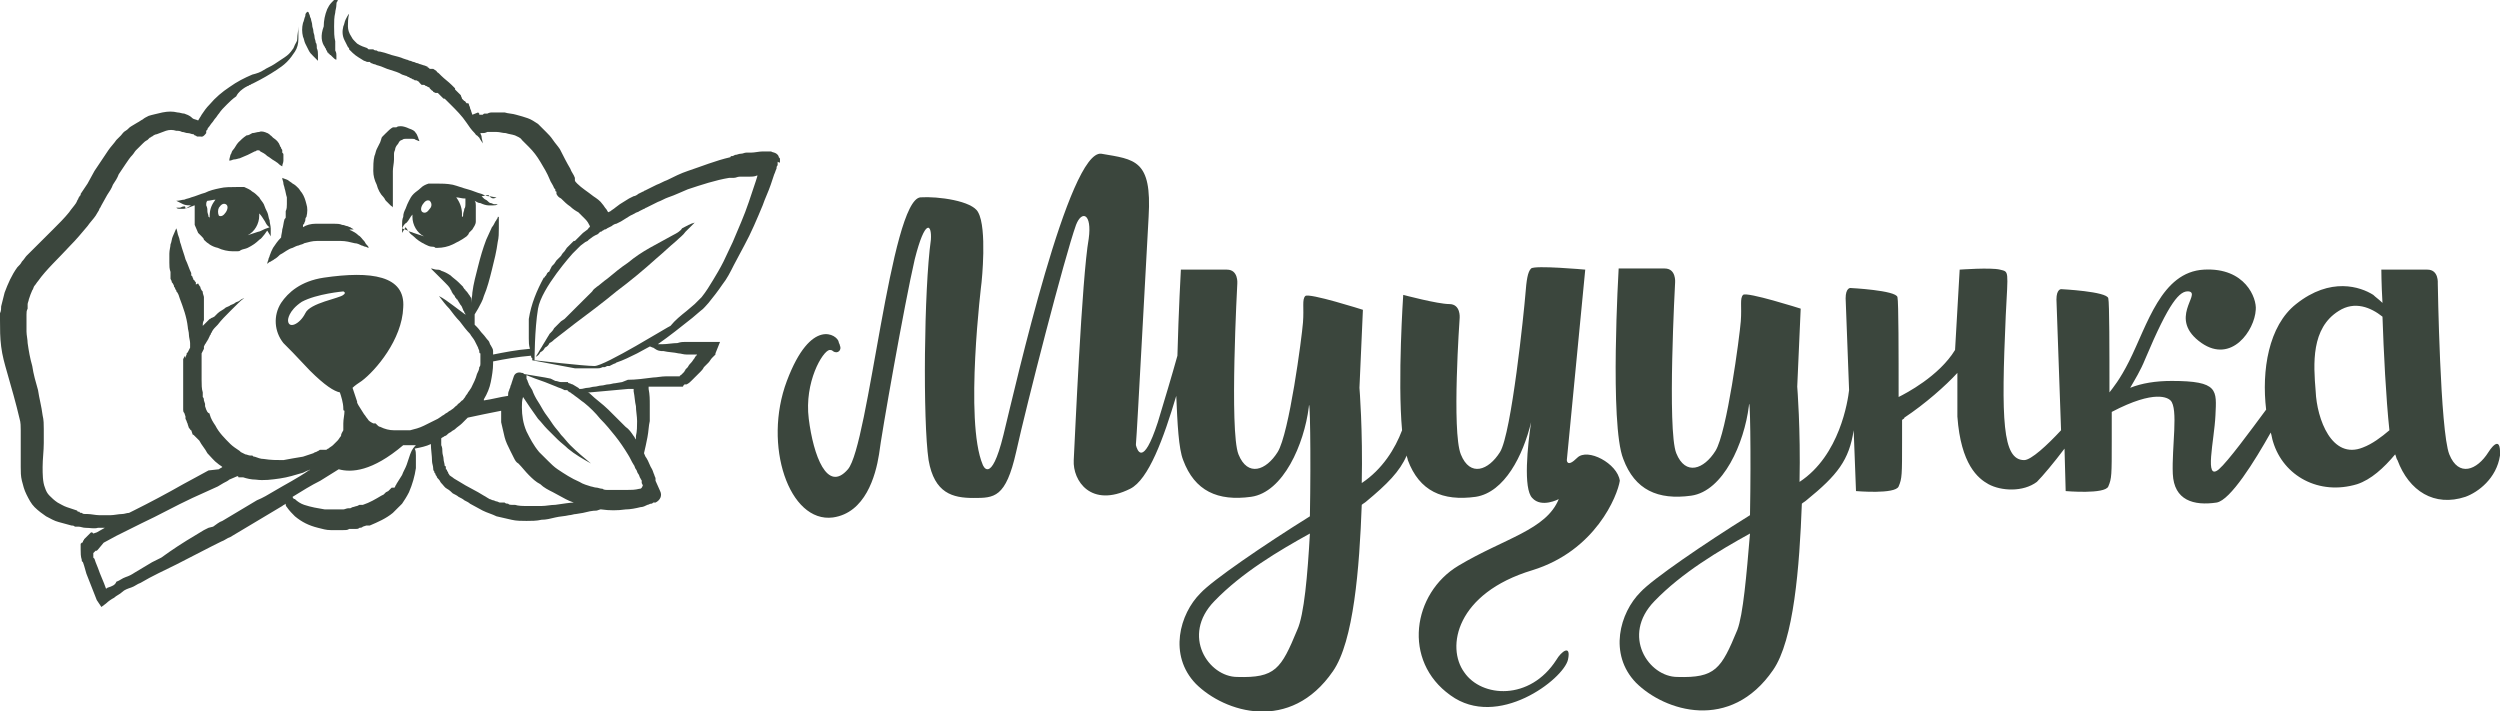
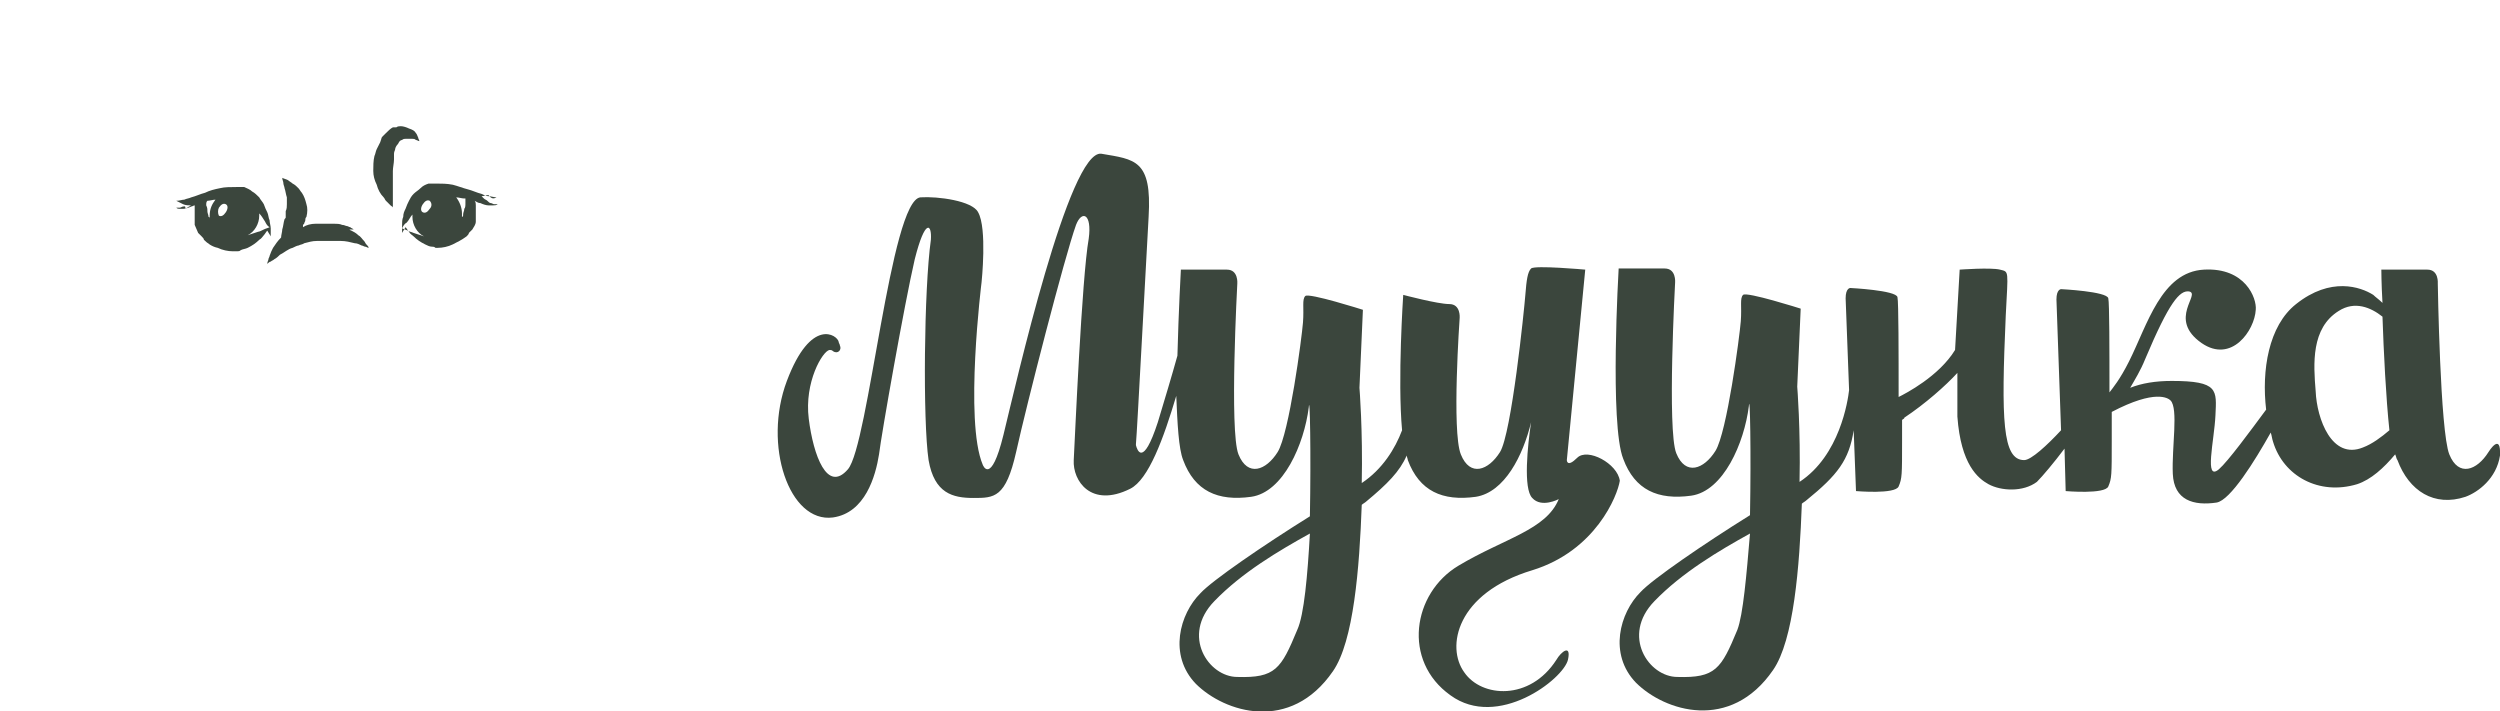
<svg xmlns="http://www.w3.org/2000/svg" width="123" height="35" viewBox="0 0 123 35" fill="none">
  <g clip-path="url(#clip0_428_796)">
-     <path d="M38.374 7.96C38.374 7.903 38.374 7.903 38.374 7.847C38.374 7.79 38.374 7.79 38.317 7.734C38.317 7.677 38.26 7.564 38.09 7.508C37.864 7.451 37.977 7.451 37.977 7.451H37.92H37.864H37.807C37.694 7.451 37.637 7.451 37.523 7.451C37.353 7.451 37.127 7.508 36.957 7.508H36.9H36.843H36.73C36.617 7.508 36.56 7.564 36.447 7.564C36.333 7.564 36.276 7.621 36.163 7.621L36.05 7.677C35.993 7.677 35.936 7.677 35.936 7.734C35.2 7.903 34.519 8.185 33.839 8.411C33.499 8.524 33.159 8.693 32.819 8.863C32.649 8.919 32.479 9.032 32.309 9.089L32.082 9.201L31.855 9.314L31.742 9.371C31.685 9.371 31.685 9.427 31.629 9.427L31.402 9.54C31.345 9.597 31.232 9.653 31.175 9.653L30.948 9.766C30.778 9.879 30.665 9.935 30.495 10.048L30.268 10.218C30.212 10.274 30.098 10.331 30.041 10.387L29.928 10.443C29.871 10.387 29.871 10.331 29.815 10.274C29.758 10.218 29.701 10.105 29.645 10.048C29.531 9.879 29.361 9.766 29.191 9.653C28.908 9.427 28.624 9.258 28.398 9.032C28.341 8.976 28.284 8.919 28.284 8.863C28.284 8.863 28.284 8.863 28.284 8.806V8.75C28.228 8.58 28.114 8.468 28.058 8.298C27.888 8.016 27.718 7.677 27.547 7.339C27.434 7.169 27.321 7.056 27.207 6.887C27.094 6.718 26.981 6.605 26.867 6.492C26.754 6.379 26.584 6.21 26.471 6.097C26.3 5.984 26.13 5.871 25.96 5.814C25.79 5.758 25.62 5.701 25.394 5.645C25.224 5.589 24.997 5.589 24.827 5.532C24.657 5.532 24.43 5.532 24.26 5.532C24.146 5.532 24.09 5.532 23.977 5.589C23.977 5.589 23.92 5.589 23.863 5.589C23.806 5.589 23.806 5.589 23.75 5.645H23.693H23.636H23.58C23.58 5.645 23.58 5.645 23.58 5.589L23.523 5.532L23.24 5.645L23.183 5.476C23.183 5.419 23.126 5.363 23.126 5.306C23.126 5.25 23.07 5.193 23.07 5.137C23.07 5.137 23.07 5.08 23.013 5.08H22.956C22.899 5.024 22.899 4.968 22.843 4.968L22.73 4.855C22.73 4.798 22.673 4.742 22.673 4.685L22.559 4.572L22.503 4.516L22.446 4.46L22.389 4.403V4.347C22.389 4.347 22.389 4.347 22.333 4.29L22.219 4.177C22.049 4.008 21.879 3.895 21.709 3.726L21.652 3.669L21.596 3.613C21.539 3.556 21.483 3.556 21.483 3.5L21.312 3.387H21.256H21.199H21.142L21.086 3.33C21.086 3.33 21.029 3.33 21.029 3.274C20.972 3.274 20.916 3.218 20.859 3.218L20.689 3.161C20.632 3.161 20.576 3.105 20.519 3.105C20.462 3.105 20.405 3.048 20.349 3.048C20.292 3.048 20.235 2.992 20.179 2.992C20.122 2.992 20.065 2.935 20.009 2.935L19.839 2.879C19.725 2.822 19.499 2.766 19.272 2.709L19.102 2.653L18.932 2.597L18.705 2.54C18.648 2.54 18.592 2.54 18.535 2.484C18.478 2.484 18.422 2.484 18.365 2.427H18.308H18.252C18.252 2.427 18.252 2.427 18.195 2.427C18.138 2.427 18.082 2.427 18.082 2.371C17.912 2.314 17.741 2.258 17.571 2.145L17.515 2.089L17.458 2.032C17.401 1.976 17.345 1.919 17.288 1.806C17.175 1.637 17.118 1.468 17.118 1.298C17.118 1.129 17.118 0.903 17.175 0.677C17.118 0.734 17.061 0.847 17.005 0.96C16.948 1.072 16.948 1.185 16.891 1.298C16.835 1.524 16.835 1.75 16.948 1.976C17.005 2.089 17.061 2.201 17.118 2.314L17.175 2.371C17.175 2.371 17.175 2.371 17.175 2.427L17.231 2.484L17.288 2.54L17.345 2.597C17.515 2.766 17.741 2.879 17.912 2.992C17.968 2.992 18.025 3.048 18.082 3.048C18.082 3.048 18.082 3.048 18.138 3.048H18.195L18.252 3.105C18.308 3.105 18.365 3.161 18.422 3.161C18.478 3.161 18.535 3.218 18.592 3.218C18.818 3.274 18.988 3.387 19.215 3.443C19.385 3.5 19.612 3.556 19.782 3.669L19.952 3.726C20.009 3.726 20.065 3.782 20.065 3.782C20.122 3.782 20.179 3.839 20.179 3.839C20.235 3.839 20.292 3.895 20.292 3.895C20.349 3.895 20.405 3.951 20.405 3.951H20.462C20.519 3.951 20.576 4.008 20.576 4.008C20.576 4.008 20.632 4.008 20.632 4.064L20.689 4.121L20.746 4.177H20.802H20.859C20.916 4.177 20.916 4.234 20.972 4.234C21.029 4.234 21.029 4.29 21.086 4.29C21.086 4.29 21.142 4.29 21.142 4.347L21.199 4.403L21.256 4.46C21.256 4.46 21.312 4.46 21.312 4.516L21.426 4.572H21.483H21.539L21.596 4.629C21.652 4.685 21.652 4.685 21.709 4.742C21.766 4.798 21.766 4.798 21.823 4.855C21.823 4.855 21.823 4.855 21.879 4.855L21.936 4.911L21.993 4.968L22.049 5.024L22.163 5.137C22.446 5.419 22.73 5.701 22.956 6.04C23.07 6.21 23.183 6.379 23.353 6.548C23.41 6.605 23.41 6.661 23.466 6.661C23.523 6.718 23.523 6.718 23.58 6.774C23.636 6.887 23.693 6.943 23.75 7.056C23.75 6.943 23.693 6.83 23.693 6.718C23.693 6.661 23.636 6.605 23.636 6.548C23.636 6.548 23.636 6.548 23.693 6.548C23.693 6.548 23.693 6.548 23.75 6.548C23.806 6.548 23.863 6.548 23.977 6.492C24.146 6.492 24.26 6.492 24.43 6.492C24.6 6.492 24.713 6.548 24.883 6.548C25.053 6.605 25.167 6.605 25.337 6.661C25.45 6.718 25.62 6.774 25.677 6.887C25.79 7 25.904 7.113 26.017 7.226C26.244 7.451 26.414 7.677 26.584 7.96C26.754 8.242 26.924 8.524 27.037 8.806C27.094 8.976 27.207 9.089 27.264 9.258L27.321 9.314V9.371C27.321 9.371 27.321 9.427 27.377 9.427V9.484V9.54C27.434 9.653 27.491 9.71 27.604 9.766C27.774 9.935 27.888 10.048 28.058 10.161C28.171 10.274 28.341 10.387 28.454 10.443C28.511 10.5 28.568 10.556 28.624 10.613C28.681 10.669 28.738 10.726 28.794 10.782C28.908 10.895 28.965 11.008 29.021 11.121C29.021 11.121 29.021 11.121 29.021 11.177C28.965 11.177 28.965 11.234 28.908 11.29L28.681 11.46L28.624 11.516L28.511 11.629L28.341 11.798L28.284 11.855H28.228L28.114 11.968L28.001 12.081L27.944 12.137L27.888 12.193L27.774 12.363C27.718 12.419 27.661 12.476 27.604 12.588L27.491 12.701C27.434 12.758 27.434 12.758 27.377 12.814L27.264 12.984L27.207 13.04L27.151 13.097L27.094 13.21L27.037 13.322C27.037 13.322 27.037 13.379 26.981 13.379L26.924 13.435L26.867 13.548L26.811 13.605C26.811 13.605 26.811 13.661 26.754 13.661C26.414 14.282 26.13 14.96 26.017 15.693V15.806V15.919V15.976V16.032V16.088V16.201V16.258V16.314V16.427V16.54V16.597V16.653C26.017 16.822 26.017 16.992 26.074 17.161C25.394 17.218 24.827 17.331 24.26 17.443V17.387V17.331V17.274C24.26 17.161 24.203 17.105 24.146 16.992C24.09 16.935 24.09 16.822 24.033 16.766C23.92 16.653 23.863 16.54 23.75 16.427C23.636 16.314 23.58 16.201 23.466 16.088C23.41 16.032 23.41 16.032 23.353 15.976V15.919V15.863C23.353 15.806 23.353 15.75 23.353 15.75V15.693V15.637C23.353 15.581 23.353 15.524 23.353 15.524V15.468C23.41 15.355 23.466 15.298 23.523 15.185C23.636 14.96 23.75 14.79 23.806 14.564C23.977 14.169 24.09 13.718 24.203 13.266C24.317 12.814 24.43 12.363 24.487 11.911C24.543 11.685 24.543 11.46 24.543 11.234C24.543 11.121 24.543 11.008 24.543 10.895C24.543 10.838 24.543 10.782 24.543 10.726V10.669H24.487V10.726C24.43 10.782 24.43 10.838 24.373 10.895C24.317 11.008 24.26 11.121 24.203 11.177C24.09 11.403 24.033 11.572 23.92 11.798C23.75 12.25 23.636 12.645 23.523 13.097C23.41 13.548 23.296 13.943 23.24 14.395C23.24 14.564 23.183 14.734 23.183 14.903V14.847V14.79V14.734V14.677C23.183 14.621 23.126 14.621 23.126 14.564C23.07 14.508 23.013 14.395 22.956 14.338L22.899 14.282C22.899 14.282 22.899 14.226 22.843 14.226C22.843 14.169 22.786 14.169 22.786 14.113C22.73 14.056 22.73 14.056 22.673 14C22.616 13.943 22.616 13.943 22.559 13.887C22.446 13.774 22.276 13.661 22.163 13.548C21.993 13.435 21.879 13.379 21.709 13.322C21.652 13.266 21.539 13.266 21.483 13.266C21.369 13.266 21.312 13.21 21.199 13.21C21.256 13.266 21.312 13.322 21.369 13.379C21.426 13.435 21.483 13.492 21.539 13.548C21.652 13.661 21.766 13.774 21.879 13.887C21.993 14 22.106 14.113 22.163 14.226C22.163 14.282 22.219 14.282 22.219 14.338C22.219 14.395 22.276 14.395 22.276 14.451C22.333 14.508 22.389 14.564 22.389 14.621L22.446 14.677C22.446 14.677 22.446 14.734 22.503 14.734C22.503 14.79 22.559 14.79 22.559 14.847C22.616 14.903 22.616 14.96 22.673 15.016C22.73 15.072 22.73 15.129 22.786 15.242C22.786 15.298 22.843 15.298 22.843 15.355C22.843 15.411 22.899 15.411 22.899 15.468C22.899 15.468 22.899 15.524 22.956 15.524C22.73 15.355 22.503 15.185 22.276 15.016C22.049 14.847 21.823 14.677 21.596 14.564C21.766 14.79 21.936 15.016 22.106 15.185C22.276 15.411 22.446 15.637 22.616 15.806C22.786 16.032 22.956 16.258 23.126 16.427C23.183 16.54 23.296 16.653 23.353 16.766C23.41 16.879 23.466 16.992 23.523 17.105C23.523 17.161 23.58 17.218 23.58 17.274C23.58 17.331 23.58 17.387 23.636 17.387V17.5C23.636 17.556 23.636 17.556 23.636 17.613C23.636 17.669 23.636 17.669 23.636 17.726C23.636 17.782 23.636 17.838 23.636 17.895C23.636 17.951 23.636 18.008 23.58 18.064C23.58 18.177 23.523 18.29 23.466 18.403C23.41 18.629 23.296 18.855 23.183 19.081L23.07 19.25C23.013 19.306 23.013 19.363 22.956 19.419C22.899 19.476 22.899 19.532 22.843 19.588C22.786 19.645 22.786 19.701 22.73 19.701L22.616 19.814C22.559 19.871 22.503 19.871 22.503 19.927C22.389 19.984 22.333 20.097 22.219 20.153C22.163 20.209 22.106 20.209 22.049 20.266C21.993 20.322 21.936 20.322 21.879 20.379C21.823 20.435 21.766 20.435 21.709 20.492L21.539 20.605C21.426 20.661 21.312 20.718 21.199 20.774C21.086 20.831 20.972 20.887 20.859 20.943C20.632 21.056 20.405 21.113 20.179 21.169C20.122 21.169 20.122 21.169 20.065 21.169H19.952H19.839C19.782 21.169 19.782 21.169 19.725 21.169C19.612 21.169 19.499 21.169 19.385 21.169C19.159 21.169 18.932 21.113 18.705 21C18.705 21 18.648 21 18.592 20.943L18.535 20.887L18.478 20.831C18.478 20.831 18.478 20.831 18.422 20.831H18.365C18.252 20.774 18.138 20.718 18.082 20.605C18.025 20.548 17.968 20.435 17.912 20.379C17.798 20.209 17.741 20.097 17.628 19.927L17.571 19.814V19.758L17.345 19.081C17.458 18.968 17.628 18.855 17.798 18.742C18.478 18.234 19.782 16.709 19.839 15.129C19.952 13.548 18.252 13.322 15.928 13.661C14.794 13.831 14.171 14.395 13.83 14.903C13.434 15.524 13.49 16.314 13.944 16.879C14.171 17.105 14.511 17.443 15.248 18.234C15.984 18.968 16.438 19.25 16.721 19.306C16.778 19.476 16.891 19.814 16.891 20.097C16.891 20.153 16.891 20.209 16.948 20.209C16.948 20.435 16.891 20.605 16.891 20.831V20.887V20.943V21V21.056C16.891 21.056 16.891 21.056 16.891 21.113V21.169C16.835 21.282 16.778 21.338 16.778 21.451C16.721 21.508 16.665 21.621 16.608 21.677C16.551 21.734 16.494 21.79 16.381 21.903C16.324 21.959 16.211 22.016 16.154 22.072C16.098 22.072 16.098 22.129 16.041 22.129H15.984C15.984 22.129 15.984 22.129 15.928 22.129H15.871H15.814H15.758C15.701 22.129 15.701 22.185 15.644 22.185C15.588 22.242 15.474 22.242 15.418 22.298C15.248 22.355 15.077 22.411 14.907 22.468C14.567 22.524 14.227 22.581 13.944 22.637C13.604 22.637 13.32 22.637 12.98 22.581C12.81 22.581 12.697 22.524 12.527 22.468C12.47 22.468 12.47 22.468 12.413 22.411H12.357H12.3C12.243 22.411 12.13 22.355 12.073 22.355L11.847 22.242L11.79 22.185C11.62 22.072 11.45 21.959 11.336 21.847C11.053 21.564 10.77 21.282 10.6 20.943C10.486 20.774 10.373 20.605 10.316 20.379C10.316 20.379 10.316 20.322 10.259 20.322L10.203 20.266L10.146 20.153L10.089 19.984V19.927V19.871L10.033 19.701C10.033 19.645 10.033 19.588 9.976 19.532V19.476V19.419V19.306C9.919 19.137 9.919 18.911 9.919 18.685V18.516V18.347V18.29V18.234V18.177V18.121V18.064V18.008V17.951V17.895V17.838V17.782V17.726V17.669V17.613V17.556V17.5V17.443V17.387L9.976 17.274L10.033 17.161V17.105V17.048L10.089 16.935C10.146 16.879 10.146 16.822 10.203 16.766C10.203 16.709 10.259 16.709 10.259 16.653L10.316 16.54C10.316 16.484 10.373 16.484 10.373 16.427C10.373 16.371 10.43 16.371 10.43 16.314C10.486 16.201 10.6 16.088 10.713 15.976C10.883 15.75 11.11 15.524 11.336 15.298C11.393 15.242 11.45 15.185 11.507 15.129C11.563 15.072 11.62 15.016 11.677 14.96C11.79 14.847 11.903 14.734 12.017 14.677C11.96 14.677 11.847 14.734 11.79 14.79C11.733 14.847 11.62 14.847 11.563 14.903C11.507 14.96 11.45 14.96 11.336 15.016C11.28 15.072 11.223 15.072 11.11 15.129C10.996 15.242 10.826 15.298 10.713 15.411C10.656 15.468 10.6 15.524 10.543 15.581L10.43 15.637C10.373 15.637 10.373 15.693 10.316 15.693C10.203 15.806 10.089 15.919 9.976 16.032C9.976 15.919 9.976 15.863 10.033 15.75C10.033 15.581 10.033 15.468 10.033 15.298C10.033 15.242 10.033 15.129 10.033 15.072C10.033 15.016 10.033 15.016 10.033 14.96V14.847C10.033 14.79 10.033 14.79 10.033 14.734C10.033 14.677 10.033 14.677 10.033 14.621C10.033 14.564 9.976 14.451 9.976 14.395C9.976 14.338 9.976 14.338 9.919 14.282L9.863 14.169C9.863 14.113 9.863 14.113 9.806 14.056C9.806 14 9.749 14 9.749 13.943L9.636 14V13.943V13.887L9.579 13.831C9.579 13.831 9.579 13.774 9.523 13.774C9.523 13.718 9.466 13.661 9.466 13.605L9.409 13.548C9.409 13.548 9.409 13.548 9.409 13.492V13.435C9.296 13.21 9.239 12.984 9.126 12.758C9.069 12.532 8.956 12.25 8.899 12.024C8.842 11.911 8.842 11.742 8.786 11.629C8.729 11.516 8.729 11.347 8.672 11.234C8.616 11.347 8.559 11.516 8.502 11.629C8.446 11.742 8.446 11.911 8.389 12.024C8.389 12.137 8.332 12.306 8.332 12.476C8.332 12.645 8.332 12.758 8.332 12.927C8.332 13.097 8.332 13.21 8.389 13.379C8.389 13.435 8.389 13.435 8.389 13.492C8.389 13.548 8.389 13.548 8.389 13.605V13.718L8.446 13.831C8.446 13.887 8.446 13.887 8.502 13.943L8.559 14.056C8.559 14.113 8.559 14.113 8.616 14.169C8.616 14.226 8.616 14.226 8.672 14.282C8.672 14.338 8.672 14.338 8.729 14.395L8.786 14.508L8.842 14.677C9.012 15.129 9.182 15.581 9.239 16.088C9.239 16.201 9.296 16.314 9.296 16.484C9.296 16.597 9.353 16.766 9.353 16.879C9.353 16.935 9.353 17.048 9.353 17.105L9.296 17.218L9.239 17.331L9.182 17.387V17.443L9.126 17.556V17.613L9.069 17.5V17.556L9.012 17.669V17.726V17.782V17.895C9.012 17.951 9.012 17.951 9.012 18.008V18.121V18.234C9.012 18.29 9.012 18.29 9.012 18.347V18.459V18.516V18.572C9.012 18.629 9.012 18.685 9.012 18.742V18.911V18.968V19.024V19.137V19.25V19.363V19.476V19.532V19.588V19.758V19.814V19.927V20.04V20.153C9.012 20.209 9.012 20.266 9.069 20.322L9.126 20.492C9.126 20.548 9.126 20.548 9.126 20.605L9.182 20.718C9.182 20.774 9.239 20.831 9.239 20.887L9.296 21.056L9.353 21.113C9.353 21.113 9.353 21.169 9.409 21.169L9.466 21.338C9.466 21.338 9.466 21.395 9.523 21.395L9.579 21.451L9.636 21.508L9.693 21.564L9.749 21.621L9.806 21.677C9.919 21.903 10.089 22.072 10.203 22.298C10.373 22.468 10.543 22.693 10.713 22.806C10.77 22.863 10.883 22.919 10.94 22.976C10.883 23.032 10.826 23.032 10.77 23.088L10.259 23.145L9.636 23.484L9.012 23.822C8.219 24.274 7.369 24.726 6.575 25.121L6.348 25.234C6.235 25.234 6.122 25.29 6.008 25.29C5.838 25.29 5.612 25.347 5.441 25.347C5.271 25.347 5.045 25.347 4.875 25.347C4.705 25.347 4.478 25.29 4.308 25.29C4.251 25.29 4.194 25.29 4.194 25.29C4.138 25.29 4.081 25.29 4.024 25.234C3.968 25.234 3.911 25.234 3.911 25.177C3.854 25.177 3.798 25.177 3.798 25.121C3.628 25.064 3.458 25.008 3.288 24.951C3.118 24.895 2.947 24.782 2.834 24.726C2.664 24.613 2.551 24.5 2.437 24.387C2.324 24.274 2.267 24.161 2.211 23.992C2.097 23.709 2.097 23.314 2.097 22.976C2.097 22.581 2.154 22.185 2.154 21.79V21.621C2.154 21.564 2.154 21.508 2.154 21.451C2.154 21.338 2.154 21.226 2.154 21.113C2.154 20.887 2.154 20.661 2.097 20.435C2.041 19.984 1.927 19.588 1.871 19.193C1.757 18.798 1.644 18.403 1.587 18.008C1.474 17.613 1.417 17.274 1.36 16.879C1.36 16.709 1.304 16.484 1.304 16.314C1.304 16.145 1.304 15.919 1.304 15.75C1.304 15.637 1.304 15.581 1.304 15.468C1.304 15.355 1.304 15.298 1.36 15.185C1.36 15.129 1.36 15.072 1.36 15.072C1.36 15.016 1.36 14.96 1.36 14.96C1.36 14.903 1.417 14.79 1.417 14.734C1.474 14.564 1.53 14.395 1.587 14.282C1.644 14.226 1.644 14.113 1.7 14.056C1.757 14 1.814 13.887 1.871 13.831C2.267 13.266 2.891 12.701 3.458 12.081C3.741 11.798 4.024 11.46 4.308 11.121C4.421 10.951 4.591 10.782 4.705 10.613C4.761 10.5 4.818 10.443 4.875 10.331C4.875 10.274 4.931 10.218 4.931 10.218L4.988 10.105L5.271 9.597C5.385 9.427 5.498 9.258 5.555 9.089C5.668 8.919 5.782 8.75 5.838 8.58C5.952 8.411 6.065 8.242 6.178 8.072C6.292 7.903 6.405 7.734 6.518 7.621C6.575 7.564 6.632 7.451 6.688 7.395C6.745 7.339 6.802 7.282 6.859 7.226C6.915 7.169 6.972 7.113 7.029 7.056C7.085 7 7.142 6.943 7.255 6.887L7.312 6.83L7.369 6.774C7.425 6.774 7.425 6.718 7.482 6.718C7.539 6.661 7.652 6.605 7.709 6.605C7.879 6.548 7.992 6.492 8.162 6.435C8.332 6.379 8.502 6.379 8.672 6.435C8.786 6.435 8.842 6.435 8.956 6.492C9.069 6.492 9.126 6.548 9.239 6.548C9.353 6.548 9.409 6.605 9.523 6.605L9.579 6.661C9.579 6.661 9.636 6.661 9.693 6.718C9.693 6.718 9.693 6.718 9.749 6.718H9.806H9.863C9.919 6.718 9.976 6.774 10.146 6.548C10.146 6.548 10.146 6.548 10.146 6.492V6.435L10.203 6.379C10.203 6.322 10.259 6.266 10.259 6.266C10.316 6.21 10.373 6.097 10.43 6.04C10.486 5.984 10.543 5.871 10.6 5.814C10.656 5.758 10.713 5.645 10.77 5.589C10.883 5.419 10.996 5.306 11.166 5.137C11.28 5.024 11.45 4.855 11.62 4.742C11.733 4.516 11.903 4.403 12.073 4.29C12.13 4.29 12.13 4.234 12.187 4.234C12.243 4.234 12.243 4.177 12.3 4.177C12.357 4.177 12.357 4.121 12.413 4.121L12.527 4.064C12.867 3.895 13.264 3.669 13.604 3.443C13.774 3.33 13.944 3.218 14.114 3.048C14.284 2.879 14.397 2.709 14.511 2.54C14.624 2.371 14.681 2.145 14.681 1.919C14.681 1.693 14.681 1.524 14.681 1.298C14.681 1.524 14.624 1.693 14.624 1.919C14.624 2.032 14.567 2.089 14.511 2.201C14.454 2.314 14.454 2.371 14.397 2.427C14.284 2.597 14.171 2.709 14.001 2.822C13.83 2.935 13.66 3.048 13.49 3.161C13.32 3.274 13.15 3.33 12.98 3.443C12.81 3.556 12.64 3.613 12.413 3.669C12.017 3.839 11.677 4.008 11.28 4.29C10.94 4.516 10.6 4.798 10.316 5.137C10.146 5.306 10.033 5.476 9.919 5.645C9.863 5.758 9.806 5.814 9.749 5.927C9.636 5.871 9.523 5.871 9.466 5.814C9.296 5.645 9.182 5.645 9.069 5.589C8.956 5.589 8.842 5.532 8.729 5.532C8.502 5.476 8.276 5.476 7.992 5.532C7.765 5.589 7.482 5.645 7.312 5.701C7.199 5.758 7.085 5.814 7.029 5.871C6.915 5.927 6.859 5.984 6.745 6.04C6.632 6.097 6.575 6.153 6.462 6.21C6.348 6.266 6.292 6.379 6.178 6.435C6.065 6.492 6.008 6.605 5.952 6.661C5.895 6.718 5.782 6.83 5.725 6.887C5.612 7.056 5.441 7.226 5.328 7.395C5.101 7.734 4.875 8.072 4.648 8.411C4.535 8.637 4.421 8.806 4.308 9.032L3.968 9.54V9.597L3.911 9.653C3.911 9.71 3.854 9.71 3.854 9.766C3.854 9.822 3.798 9.822 3.798 9.879L3.741 9.992C3.628 10.161 3.514 10.274 3.401 10.443C3.174 10.726 2.891 11.008 2.607 11.29C2.324 11.572 2.041 11.855 1.757 12.137C1.587 12.306 1.474 12.419 1.304 12.588C1.247 12.645 1.19 12.758 1.077 12.871C1.02 12.984 0.964 13.04 0.85 13.153C0.567 13.548 0.397 13.943 0.227 14.395C0.17 14.621 0.113 14.847 0.057 15.072C0.057 15.185 0.057 15.298 0 15.411C0 15.524 0 15.637 0 15.75C0 16.201 0 16.597 0.057 17.048C0.113 17.5 0.227 17.895 0.34 18.29C0.567 19.081 0.794 19.871 0.964 20.605C1.02 20.774 1.02 21 1.02 21.169C1.02 21.282 1.02 21.338 1.02 21.451C1.02 21.508 1.02 21.564 1.02 21.564V21.734C1.02 21.959 1.02 22.129 1.02 22.355C1.02 22.581 1.02 22.75 1.02 22.976C1.02 23.201 1.02 23.427 1.077 23.653C1.134 23.879 1.19 24.105 1.304 24.331C1.417 24.556 1.53 24.782 1.7 24.951C1.871 25.121 2.097 25.29 2.267 25.403C2.494 25.516 2.664 25.629 2.891 25.685C3.118 25.742 3.288 25.798 3.514 25.855C3.571 25.855 3.628 25.855 3.684 25.911C3.741 25.911 3.798 25.911 3.854 25.911C3.968 25.911 4.081 25.968 4.194 25.968C4.421 25.968 4.648 26.024 4.818 25.968C4.931 25.968 5.045 25.968 5.158 25.968L4.761 26.193L4.591 26.25L4.535 26.193H4.478L4.421 26.25C4.365 26.306 4.308 26.363 4.251 26.419L4.194 26.476L4.138 26.532C4.138 26.588 4.081 26.588 4.081 26.645C4.081 26.645 4.081 26.701 4.024 26.701L3.968 26.758V26.814V26.871V26.927C3.968 26.984 3.968 26.984 3.968 27.04C3.968 27.209 3.968 27.379 4.024 27.548V27.605L4.081 27.661L4.138 27.831L4.251 28.226C4.421 28.677 4.591 29.072 4.761 29.524L4.988 29.863L5.215 29.693C5.328 29.581 5.498 29.468 5.612 29.411C5.725 29.298 5.895 29.242 6.008 29.129C6.122 29.016 6.292 28.959 6.462 28.903C6.632 28.847 6.745 28.734 6.915 28.677C7.482 28.338 8.106 28.056 8.672 27.774C9.239 27.492 9.863 27.153 10.43 26.871L10.656 26.758L10.883 26.645C11.053 26.588 11.166 26.476 11.336 26.419C11.62 26.25 11.903 26.081 12.187 25.911C12.47 25.742 12.754 25.572 13.037 25.403C13.32 25.234 13.604 25.064 13.887 24.895C13.944 24.838 14.001 24.838 14.057 24.782V24.838C14.057 24.895 14.114 24.951 14.114 24.951C14.227 25.121 14.397 25.29 14.511 25.403C14.851 25.685 15.191 25.855 15.644 25.968C15.871 26.024 16.041 26.081 16.268 26.081C16.324 26.081 16.381 26.081 16.438 26.081H16.494H16.551H16.721C16.778 26.081 16.835 26.081 16.891 26.081C17.005 26.081 17.118 26.081 17.175 26.024C17.231 26.024 17.288 26.024 17.345 26.024H17.515C17.571 26.024 17.628 26.024 17.685 25.968C17.741 25.968 17.798 25.968 17.855 25.911L18.025 25.855H18.082H18.138C18.138 25.855 18.138 25.855 18.195 25.855C18.592 25.685 18.988 25.516 19.329 25.234C19.385 25.177 19.499 25.064 19.555 25.008L19.612 24.951L19.669 24.895L19.782 24.782C19.895 24.613 20.009 24.443 20.122 24.218C20.292 23.822 20.405 23.427 20.462 23.032C20.462 22.806 20.462 22.637 20.462 22.411C20.462 22.298 20.462 22.185 20.405 22.072C20.689 22.016 20.972 21.959 21.199 21.847C21.199 22.129 21.256 22.411 21.256 22.693C21.256 22.806 21.312 22.919 21.312 23.032C21.312 23.088 21.312 23.145 21.369 23.201C21.369 23.258 21.369 23.258 21.426 23.314C21.426 23.371 21.426 23.371 21.483 23.427C21.483 23.484 21.539 23.54 21.596 23.597C21.652 23.653 21.652 23.709 21.709 23.766C21.823 23.879 21.879 23.992 21.993 24.048C22.106 24.105 22.219 24.218 22.276 24.274C22.389 24.331 22.503 24.387 22.559 24.443C22.673 24.5 22.786 24.556 22.843 24.613C22.956 24.669 23.07 24.726 23.126 24.782C23.353 24.895 23.523 25.008 23.75 25.121C23.977 25.234 24.203 25.29 24.43 25.403C24.657 25.459 24.94 25.516 25.167 25.572C25.394 25.629 25.677 25.629 25.904 25.629C26.13 25.629 26.414 25.629 26.641 25.572C26.867 25.572 27.094 25.516 27.321 25.459C27.547 25.403 27.774 25.403 28.001 25.347C28.114 25.347 28.228 25.29 28.341 25.29L28.681 25.234C28.908 25.177 29.135 25.121 29.361 25.121L29.531 25.064H29.588C29.985 25.121 30.382 25.121 30.778 25.064C31.005 25.064 31.288 25.008 31.515 24.951C31.629 24.951 31.742 24.895 31.855 24.838C31.912 24.838 31.969 24.782 32.025 24.782C32.082 24.782 32.082 24.782 32.139 24.726H32.195H32.252C32.479 24.613 32.592 24.387 32.479 24.161L32.252 23.653V23.597V23.54C32.252 23.484 32.195 23.427 32.195 23.371C32.139 23.258 32.139 23.201 32.082 23.088C31.969 22.919 31.912 22.693 31.799 22.524C31.742 22.468 31.742 22.411 31.685 22.298C31.742 22.072 31.799 21.79 31.855 21.508C31.912 21.226 31.912 20.943 31.969 20.718C31.969 20.435 31.969 20.153 31.969 19.927C31.969 19.645 31.969 19.419 31.912 19.137V19.024C31.969 19.024 32.025 19.024 32.139 19.024C32.365 19.024 32.535 19.024 32.762 19.024H32.932C32.989 19.024 33.046 19.024 33.102 19.024C33.216 19.024 33.329 19.024 33.386 19.024H33.442H33.499H33.556C33.612 19.024 33.612 19.024 33.612 18.968C33.612 18.968 33.669 18.968 33.669 18.911H33.726H33.782C33.896 18.855 33.953 18.798 34.009 18.742C34.066 18.685 34.066 18.685 34.123 18.629L34.179 18.572L34.236 18.516C34.293 18.459 34.293 18.459 34.349 18.403C34.406 18.347 34.406 18.347 34.463 18.29C34.519 18.234 34.576 18.177 34.633 18.064C34.689 18.008 34.689 18.008 34.746 17.951C34.803 17.895 34.803 17.895 34.859 17.838C34.916 17.782 34.973 17.669 35.029 17.613L35.086 17.556L35.143 17.5L35.2 17.443C35.2 17.443 35.2 17.443 35.2 17.387L35.426 16.822H34.859C34.746 16.822 34.576 16.822 34.463 16.822C34.349 16.822 34.179 16.822 34.066 16.822H33.896H33.726C33.612 16.822 33.499 16.822 33.329 16.879C33.102 16.879 32.819 16.935 32.592 16.935C32.535 16.935 32.422 16.935 32.365 16.935C32.932 16.54 33.499 16.088 34.066 15.637L34.463 15.298C34.633 15.185 34.746 15.016 34.859 14.903C35.086 14.621 35.313 14.338 35.54 14C35.766 13.718 35.936 13.379 36.106 13.04C36.276 12.701 36.447 12.419 36.617 12.081C36.957 11.46 37.24 10.782 37.523 10.105C37.637 9.766 37.807 9.427 37.92 9.089C37.977 8.919 38.034 8.75 38.09 8.58C38.147 8.468 38.147 8.411 38.204 8.298C38.204 8.242 38.204 8.185 38.26 8.129V8.072C38.26 8.016 38.26 8.016 38.26 7.96C38.374 8.016 38.374 8.016 38.374 7.96ZM15.021 15.411C14.737 15.976 14.171 16.201 14.171 15.75C14.171 15.75 14.171 15.298 14.851 14.847C15.588 14.451 16.891 14.338 16.891 14.338C16.891 14.338 17.061 14.395 16.891 14.508C16.721 14.677 15.248 14.903 15.021 15.411ZM13.49 24.161C13.207 24.331 12.924 24.5 12.64 24.613C12.357 24.782 12.073 24.951 11.79 25.121C11.507 25.29 11.223 25.459 10.94 25.629C10.77 25.685 10.656 25.798 10.486 25.911L10.259 25.968L10.033 26.081C9.466 26.419 8.899 26.758 8.332 27.153L7.935 27.435L7.482 27.661C7.199 27.831 6.915 28 6.632 28.169C6.462 28.282 6.348 28.338 6.178 28.395C6.008 28.451 5.895 28.564 5.725 28.621C5.668 28.79 5.498 28.847 5.328 28.903C5.271 28.903 5.271 28.959 5.215 28.959C5.101 28.621 4.931 28.282 4.818 27.943L4.705 27.661L4.648 27.492L4.591 27.435C4.591 27.379 4.591 27.322 4.591 27.266V27.209C4.591 27.209 4.591 27.209 4.648 27.153L4.705 27.097H4.761L4.818 27.04L5.101 26.701L5.725 26.363L6.972 25.742C7.822 25.347 8.616 24.895 9.466 24.5L10.089 24.218L10.713 23.935L10.996 23.766C11.11 23.709 11.223 23.653 11.28 23.597L11.677 23.427C11.677 23.427 11.733 23.427 11.733 23.484H11.79H11.847H11.903H11.96C12.13 23.54 12.357 23.597 12.583 23.597C12.98 23.653 13.377 23.597 13.774 23.54C14.171 23.484 14.511 23.371 14.907 23.258C15.021 23.201 15.134 23.145 15.304 23.088C15.248 23.088 15.248 23.145 15.191 23.145C14.624 23.54 14.057 23.822 13.49 24.161ZM20.179 22.355C20.122 22.524 20.065 22.693 20.009 22.863C19.952 23.032 19.839 23.201 19.782 23.371C19.669 23.54 19.612 23.653 19.499 23.822C19.499 23.879 19.442 23.879 19.442 23.935C19.442 23.935 19.442 23.992 19.385 23.992H19.272L19.215 24.048L19.159 24.105L19.102 24.161L18.988 24.218L18.932 24.274L18.875 24.331L18.762 24.387C18.478 24.556 18.195 24.726 17.855 24.838H17.798H17.741H17.685L17.571 24.895C17.515 24.895 17.401 24.951 17.345 24.951L17.231 25.008C17.175 25.008 17.175 25.008 17.118 25.008C17.061 25.008 16.948 25.064 16.891 25.064H16.778H16.665H16.608H16.551C16.494 25.064 16.438 25.064 16.438 25.064C16.381 25.064 16.381 25.064 16.324 25.064C16.268 25.064 16.268 25.064 16.211 25.064C16.154 25.064 16.098 25.064 16.098 25.064C16.041 25.064 16.041 25.064 15.984 25.064C15.644 25.008 15.304 24.951 14.964 24.838C14.794 24.782 14.624 24.669 14.511 24.556C14.454 24.556 14.397 24.5 14.397 24.443C14.851 24.161 15.304 23.879 15.758 23.653C16.041 23.484 16.381 23.258 16.665 23.088C17.288 23.258 18.308 23.201 19.839 21.903C20.009 21.903 20.122 21.903 20.292 21.903C20.349 21.903 20.405 21.903 20.462 21.903C20.235 22.129 20.235 22.242 20.179 22.355ZM27.321 24.838C27.094 24.838 26.867 24.895 26.641 24.895C26.414 24.895 26.187 24.895 25.96 24.895C25.734 24.895 25.507 24.895 25.337 24.838C25.28 24.838 25.224 24.838 25.167 24.838C25.11 24.838 25.053 24.838 24.997 24.782C24.94 24.782 24.883 24.782 24.827 24.726H24.77H24.713H24.657H24.6C24.543 24.726 24.487 24.669 24.43 24.669C24.373 24.669 24.317 24.613 24.26 24.613C24.203 24.613 24.146 24.556 24.09 24.556C23.977 24.5 23.92 24.443 23.806 24.387L23.523 24.218L22.899 23.879C22.786 23.822 22.73 23.766 22.616 23.709C22.503 23.653 22.446 23.597 22.333 23.54C22.276 23.484 22.163 23.427 22.106 23.371C22.106 23.314 22.049 23.314 22.049 23.258C22.049 23.201 21.993 23.201 21.993 23.145C21.993 23.145 21.993 23.088 21.936 23.088V23.032C21.936 22.976 21.936 22.919 21.879 22.919C21.879 22.806 21.823 22.693 21.823 22.581C21.823 22.468 21.766 22.355 21.766 22.242C21.766 22.129 21.766 22.016 21.709 21.903C21.709 21.79 21.709 21.677 21.709 21.564C21.766 21.508 21.823 21.508 21.879 21.451C21.936 21.451 21.993 21.395 22.049 21.338C22.106 21.282 22.163 21.282 22.219 21.226C22.276 21.169 22.333 21.169 22.389 21.113C22.503 21 22.616 20.943 22.73 20.831C22.786 20.774 22.843 20.718 22.899 20.661L23.013 20.548C23.523 20.435 24.09 20.322 24.657 20.209C24.657 20.379 24.657 20.605 24.657 20.774C24.713 21 24.77 21.282 24.827 21.508C24.883 21.734 24.997 21.959 25.11 22.185C25.167 22.298 25.224 22.411 25.28 22.524C25.337 22.637 25.394 22.75 25.507 22.806C25.677 22.976 25.847 23.201 26.017 23.371C26.187 23.54 26.357 23.709 26.584 23.822C26.754 23.992 26.981 24.105 27.207 24.218C27.434 24.331 27.604 24.443 27.831 24.556C27.944 24.613 28.058 24.669 28.228 24.726C28.058 24.726 27.718 24.782 27.321 24.838ZM31.459 24.048C31.232 24.105 31.062 24.105 30.835 24.105C30.608 24.105 30.438 24.105 30.212 24.105C30.098 24.105 29.985 24.105 29.928 24.105C29.815 24.105 29.701 24.105 29.645 24.048C29.531 24.048 29.418 23.992 29.361 23.992C29.248 23.992 29.135 23.935 29.078 23.935C28.908 23.879 28.681 23.822 28.511 23.709C28.114 23.54 27.774 23.314 27.434 23.088C27.264 22.976 27.094 22.806 26.981 22.693C26.811 22.524 26.697 22.411 26.527 22.242C26.244 21.903 26.074 21.564 25.904 21.226C25.734 20.831 25.677 20.435 25.677 20.04C25.677 19.871 25.677 19.701 25.734 19.532C25.847 19.701 25.96 19.871 26.074 20.04C26.187 20.209 26.357 20.435 26.471 20.605C26.641 20.774 26.754 20.943 26.924 21.113C27.094 21.282 27.264 21.451 27.434 21.621C27.604 21.79 27.774 21.903 27.944 22.072C28.284 22.355 28.681 22.581 29.078 22.806C28.738 22.524 28.398 22.242 28.058 21.903C27.888 21.734 27.774 21.564 27.604 21.395C27.491 21.226 27.321 21.056 27.207 20.887C27.094 20.718 26.981 20.548 26.811 20.322C26.697 20.153 26.584 19.927 26.471 19.758C26.357 19.588 26.244 19.363 26.187 19.193C26.13 19.081 26.074 19.024 26.017 18.911C26.017 18.855 25.96 18.798 25.96 18.742L25.904 18.629V18.572V18.516V18.459C26.187 18.572 26.471 18.685 26.811 18.798L27.094 18.911L27.377 19.024C27.491 19.081 27.547 19.081 27.661 19.137L27.774 19.193H27.831H27.888C27.888 19.193 27.944 19.193 27.944 19.25C28.001 19.25 28.001 19.306 28.058 19.306C28.114 19.363 28.228 19.419 28.284 19.476C28.454 19.588 28.568 19.701 28.738 19.814C29.021 20.04 29.305 20.322 29.531 20.605C29.815 20.887 30.041 21.169 30.268 21.451C30.495 21.734 30.722 22.072 30.892 22.355C31.005 22.524 31.062 22.693 31.175 22.863C31.232 22.919 31.232 23.032 31.288 23.088C31.345 23.145 31.345 23.258 31.402 23.314C31.459 23.371 31.459 23.484 31.515 23.54C31.515 23.597 31.572 23.597 31.572 23.653V23.709V23.766L31.629 23.879C31.572 24.048 31.515 24.048 31.459 24.048ZM28.908 19.306C28.965 19.306 28.965 19.306 29.021 19.306L29.645 19.25L30.892 19.137C31.005 19.137 31.118 19.137 31.175 19.137V19.25C31.232 19.532 31.232 19.758 31.288 19.984C31.288 20.209 31.345 20.492 31.345 20.718C31.345 20.943 31.345 21.226 31.288 21.451C31.288 21.508 31.288 21.564 31.288 21.621C31.232 21.564 31.232 21.508 31.175 21.451C31.062 21.282 30.948 21.113 30.778 21C30.495 20.718 30.212 20.435 29.928 20.153C29.645 19.871 29.305 19.645 29.021 19.363C29.021 19.363 28.965 19.306 28.908 19.306ZM32.649 17.274C32.876 17.331 33.159 17.331 33.386 17.387C33.499 17.387 33.612 17.443 33.782 17.443H33.953H34.123C34.179 17.443 34.236 17.443 34.293 17.443C34.293 17.443 34.293 17.5 34.236 17.5C34.236 17.556 34.179 17.556 34.179 17.613C34.123 17.669 34.066 17.782 34.009 17.838C33.953 17.895 33.896 17.951 33.839 18.064L33.782 18.121L33.726 18.177C33.726 18.234 33.669 18.234 33.669 18.29C33.612 18.347 33.556 18.403 33.499 18.459C33.499 18.459 33.442 18.459 33.442 18.516H33.386C33.272 18.516 33.216 18.516 33.102 18.516C33.046 18.516 32.989 18.516 32.932 18.516H32.762C32.535 18.516 32.309 18.572 32.139 18.572C31.685 18.629 31.288 18.685 30.892 18.685L30.608 18.798L30.268 18.855C30.155 18.855 30.041 18.911 29.928 18.911C29.815 18.911 29.701 18.968 29.588 18.968C29.475 18.968 29.361 19.024 29.248 19.024C29.135 19.024 29.021 19.081 28.908 19.081C28.794 19.081 28.681 19.137 28.568 19.137H28.511L28.454 19.081C28.341 19.024 28.284 18.968 28.171 18.911C28.114 18.911 28.058 18.855 28.001 18.855C28.001 18.855 27.944 18.855 27.944 18.798H27.888C27.888 18.798 27.888 18.798 27.831 18.798H27.774H27.604C27.491 18.798 27.434 18.742 27.321 18.742L27.094 18.629L26.811 18.572C26.471 18.516 26.13 18.459 25.79 18.403C25.734 18.347 25.734 18.347 25.677 18.347C25.507 18.29 25.337 18.347 25.28 18.516L25.167 18.855C25.167 18.911 25.11 18.968 25.11 19.024C25.11 19.081 25.053 19.137 25.053 19.193C24.997 19.306 24.997 19.363 24.997 19.476C24.6 19.532 24.203 19.645 23.806 19.701V19.645C23.977 19.363 24.09 19.081 24.146 18.798C24.203 18.516 24.26 18.177 24.26 17.895C24.26 17.838 24.26 17.838 24.26 17.782C24.827 17.669 25.45 17.556 26.13 17.5C26.13 17.556 26.13 17.613 26.187 17.613V17.669C26.187 17.669 26.187 17.669 26.187 17.726L28.284 18.121C28.341 18.121 28.398 18.121 28.398 18.121H28.454H28.511C28.624 18.121 28.681 18.121 28.794 18.121C28.965 18.121 29.135 18.121 29.361 18.121C29.475 18.121 29.531 18.121 29.645 18.064C29.701 18.064 29.758 18.064 29.758 18.064L29.871 18.008H29.928H29.985L30.098 17.951L30.212 17.895C30.268 17.895 30.325 17.838 30.325 17.838C30.665 17.726 31.005 17.556 31.345 17.387C31.572 17.274 31.742 17.161 31.969 17.048C32.025 17.048 32.082 17.105 32.139 17.105C32.365 17.274 32.479 17.274 32.649 17.274ZM37.183 8.919C37.07 9.258 36.957 9.597 36.843 9.935C36.617 10.613 36.333 11.234 36.05 11.911C35.88 12.25 35.766 12.532 35.596 12.871C35.426 13.21 35.256 13.492 35.086 13.774C34.916 14.056 34.746 14.338 34.519 14.621C34.406 14.734 34.293 14.847 34.179 14.96L33.782 15.298C33.499 15.524 33.216 15.75 32.989 16.032C32.932 16.032 29.758 18.008 29.248 18.008C28.738 18.008 26.3 17.726 26.3 17.726C26.3 17.726 26.3 16.201 26.471 15.185C26.641 14.169 28.171 12.476 28.171 12.476L28.228 12.419L28.284 12.363L28.454 12.193L28.511 12.137L28.568 12.081L28.794 11.911L28.908 11.855L28.965 11.798L29.191 11.629C29.248 11.629 29.248 11.572 29.305 11.572L29.418 11.516L29.531 11.403C29.588 11.403 29.588 11.403 29.645 11.347C29.701 11.347 29.701 11.29 29.758 11.29C29.815 11.29 29.871 11.234 29.871 11.234L30.098 11.121C30.155 11.064 30.268 11.008 30.325 11.008L30.552 10.895C30.722 10.782 30.835 10.726 31.005 10.613L31.232 10.5C31.288 10.443 31.402 10.443 31.459 10.387L31.685 10.274C31.742 10.274 31.742 10.218 31.799 10.218L31.912 10.161L32.139 10.048L32.365 9.935C32.535 9.879 32.706 9.766 32.876 9.71C33.216 9.597 33.556 9.427 33.839 9.314C34.519 9.089 35.2 8.863 35.88 8.75C35.936 8.75 35.936 8.75 35.993 8.75H36.106C36.22 8.75 36.276 8.693 36.39 8.693C36.447 8.693 36.503 8.693 36.503 8.693H36.617H36.73H36.787H36.843C36.957 8.693 37.127 8.693 37.24 8.637C37.297 8.58 37.24 8.75 37.183 8.919Z" fill="#3B463D" />
-     <path d="M33.102 11.573C32.706 11.798 32.365 11.968 31.969 12.194C31.572 12.419 31.232 12.645 30.892 12.928C30.552 13.153 30.212 13.435 29.872 13.718C29.701 13.831 29.531 14 29.361 14.113C29.305 14.169 29.191 14.226 29.135 14.339C29.078 14.395 28.965 14.508 28.908 14.565C28.851 14.621 28.738 14.734 28.681 14.79C28.625 14.847 28.511 14.96 28.454 15.016C28.398 15.073 28.284 15.185 28.228 15.242C28.171 15.298 28.058 15.411 28.001 15.468C27.944 15.524 27.831 15.637 27.774 15.694L27.604 15.806L27.491 15.919C27.434 15.976 27.321 16.089 27.264 16.145C27.207 16.258 27.151 16.315 27.037 16.427C26.981 16.54 26.924 16.597 26.867 16.71C26.811 16.823 26.754 16.879 26.697 16.992C26.641 17.105 26.584 17.161 26.527 17.274C26.471 17.387 26.414 17.444 26.357 17.556C26.471 17.5 26.527 17.444 26.584 17.331C26.697 17.274 26.754 17.218 26.811 17.105C26.924 17.048 26.981 16.992 27.037 16.879C27.151 16.823 27.207 16.766 27.264 16.71L28.284 15.919C28.965 15.411 29.645 14.903 30.325 14.339C31.005 13.831 31.685 13.266 32.309 12.702C32.649 12.419 32.932 12.137 33.272 11.855C33.442 11.685 33.612 11.573 33.726 11.403C33.896 11.234 34.009 11.121 34.179 10.952C33.953 11.008 33.782 11.121 33.556 11.234C33.499 11.347 33.329 11.46 33.102 11.573Z" fill="#3B463D" />
    <path d="M24.43 9.71C24.317 9.71 24.146 9.653 24.033 9.653C23.92 9.653 23.806 9.597 23.693 9.54C23.466 9.484 23.24 9.371 23.013 9.314C22.786 9.258 22.503 9.145 22.276 9.089C21.993 9.032 21.709 9.032 21.482 9.032C21.426 9.032 21.426 9.032 21.369 9.032H21.312C21.256 9.032 21.256 9.032 21.199 9.032H21.142H21.086C20.916 9.089 20.802 9.145 20.689 9.258C20.576 9.371 20.462 9.427 20.349 9.54C20.235 9.653 20.179 9.766 20.122 9.879C20.065 9.992 20.009 10.105 19.952 10.274C19.895 10.387 19.839 10.5 19.839 10.669C19.782 10.782 19.782 10.952 19.782 11.065C19.782 11.177 19.782 11.347 19.782 11.46C19.839 11.347 19.895 11.29 19.952 11.177C20.009 11.234 20.065 11.347 20.122 11.403C20.179 11.516 20.292 11.572 20.349 11.629C20.519 11.798 20.689 11.911 20.916 12.024C21.029 12.081 21.142 12.137 21.256 12.137C21.312 12.137 21.369 12.137 21.426 12.194C21.482 12.194 21.482 12.194 21.539 12.194H21.596H21.539C21.766 12.194 22.049 12.137 22.276 12.024C22.503 11.911 22.729 11.798 22.956 11.629C23.013 11.572 23.07 11.516 23.07 11.46L23.126 11.403L23.183 11.347L23.24 11.29C23.296 11.177 23.41 11.065 23.41 10.895V10.839V10.782V10.726V10.669C23.41 10.613 23.41 10.556 23.41 10.5C23.41 10.387 23.41 10.274 23.41 10.105C23.41 10.048 23.41 9.935 23.353 9.879C23.466 9.935 23.523 9.992 23.636 9.992C23.75 10.048 23.92 10.105 24.033 10.105C24.09 10.105 24.203 10.105 24.26 10.105C24.317 10.105 24.43 10.105 24.487 10.048C24.43 10.048 24.373 10.048 24.317 10.048C24.26 10.048 24.203 9.992 24.146 9.992C24.09 9.992 24.033 9.935 23.977 9.879C23.92 9.823 23.863 9.823 23.806 9.766C23.75 9.71 23.75 9.71 23.693 9.653C23.806 9.653 23.92 9.597 24.033 9.597C24.203 9.823 24.317 9.766 24.43 9.71ZM20.349 11.46C20.235 11.403 20.122 11.403 20.065 11.347C19.952 11.29 19.895 11.29 19.782 11.234C19.839 11.121 19.895 11.008 20.009 10.952C20.122 10.839 20.179 10.669 20.292 10.556C20.292 10.613 20.292 10.613 20.292 10.669C20.292 11.065 20.519 11.46 20.859 11.629C20.689 11.572 20.519 11.516 20.349 11.46ZM21.142 10.274C21.029 10.444 20.916 10.5 20.802 10.444C20.689 10.387 20.689 10.218 20.802 10.048C20.916 9.879 21.029 9.823 21.142 9.879C21.256 9.992 21.256 10.161 21.142 10.274ZM22.899 9.992C22.899 10.105 22.899 10.218 22.843 10.274C22.843 10.387 22.786 10.444 22.786 10.556C22.786 10.613 22.786 10.669 22.729 10.669C22.729 10.613 22.729 10.556 22.729 10.5C22.729 10.218 22.616 9.935 22.446 9.71C22.559 9.71 22.729 9.766 22.843 9.766H22.899C22.899 9.935 22.899 9.992 22.899 9.992Z" fill="#3B463D" />
    <path d="M9.579 10.669C9.579 10.726 9.579 10.782 9.579 10.839V10.895V10.952V11.008V11.065C9.636 11.178 9.693 11.347 9.749 11.46L9.806 11.516L9.863 11.573L9.919 11.629C9.976 11.685 10.033 11.742 10.033 11.798C10.203 11.968 10.43 12.137 10.713 12.194C10.94 12.306 11.223 12.363 11.45 12.363H11.507H11.563C11.62 12.363 11.62 12.363 11.677 12.363C11.733 12.363 11.79 12.363 11.847 12.306C11.96 12.25 12.073 12.25 12.187 12.194C12.413 12.081 12.583 11.968 12.754 11.798C12.867 11.742 12.924 11.629 12.98 11.573C13.037 11.516 13.094 11.403 13.15 11.347C13.207 11.46 13.264 11.516 13.32 11.629C13.32 11.516 13.32 11.347 13.32 11.234C13.32 11.121 13.264 10.952 13.264 10.839C13.207 10.726 13.207 10.556 13.15 10.444C13.094 10.331 13.037 10.218 12.98 10.048C12.924 9.936 12.81 9.823 12.754 9.71C12.64 9.597 12.527 9.484 12.413 9.427C12.3 9.315 12.13 9.258 12.017 9.202H11.96H11.903C11.847 9.202 11.847 9.202 11.79 9.202H11.733C11.677 9.202 11.677 9.202 11.62 9.202C11.336 9.202 11.053 9.202 10.826 9.258C10.543 9.315 10.316 9.371 10.089 9.484C9.863 9.54 9.636 9.653 9.409 9.71C9.296 9.766 9.182 9.766 9.069 9.823C8.956 9.823 8.842 9.879 8.672 9.879C8.786 9.936 8.899 9.992 9.012 10.048C9.126 10.105 9.296 10.105 9.409 10.105C9.353 10.105 9.353 10.161 9.296 10.161C9.239 10.218 9.182 10.218 9.126 10.274C9.126 10.105 9.069 10.161 9.012 10.161C8.956 10.161 8.899 10.218 8.842 10.218C8.786 10.218 8.729 10.218 8.672 10.218C8.729 10.274 8.786 10.274 8.842 10.274C8.899 10.274 8.956 10.274 9.012 10.274C9.126 10.274 9.296 10.218 9.409 10.161C9.466 10.161 9.523 10.105 9.579 10.105C9.579 10.161 9.579 10.218 9.579 10.274C9.579 10.444 9.579 10.556 9.579 10.669ZM12.754 10.613C12.754 10.556 12.754 10.556 12.754 10.5C12.867 10.613 12.924 10.726 13.037 10.895C13.094 11.008 13.15 11.121 13.264 11.178C13.15 11.234 13.094 11.234 12.98 11.29C12.867 11.347 12.754 11.403 12.697 11.403C12.527 11.46 12.357 11.516 12.187 11.573C12.527 11.403 12.754 11.008 12.754 10.613ZM10.77 10.218C10.883 10.048 10.996 9.992 11.11 10.048C11.223 10.105 11.223 10.274 11.11 10.444C10.996 10.613 10.883 10.669 10.77 10.613C10.713 10.5 10.713 10.331 10.77 10.218ZM10.203 9.879C10.316 9.879 10.486 9.823 10.6 9.823C10.43 10.048 10.316 10.274 10.316 10.613C10.316 10.669 10.316 10.726 10.316 10.782C10.316 10.726 10.316 10.669 10.259 10.669C10.259 10.556 10.203 10.5 10.203 10.387C10.203 10.274 10.203 10.218 10.146 10.105C10.146 9.992 10.146 9.936 10.203 9.879C10.146 9.879 10.146 9.879 10.203 9.879Z" fill="#3B463D" />
    <path d="M14.397 9.032C14.341 8.976 14.227 8.919 14.17 8.863C14.057 8.806 14 8.806 13.887 8.75C13.887 8.863 13.944 8.919 13.944 9.032C13.944 9.089 14 9.202 14 9.258C14.057 9.427 14.057 9.54 14.114 9.71V9.766C14.114 9.823 14.114 9.823 14.114 9.879C14.114 9.935 14.114 9.992 14.114 10.048C14.114 10.161 14.114 10.274 14.057 10.387V10.444V10.5C14.057 10.556 14.057 10.556 14.057 10.613V10.669C14.057 10.726 14.057 10.726 14 10.782C13.944 10.952 13.944 11.121 13.887 11.29C13.887 11.403 13.83 11.573 13.83 11.685C13.66 11.855 13.547 12.024 13.434 12.194C13.377 12.306 13.32 12.419 13.264 12.589C13.264 12.645 13.207 12.702 13.207 12.758C13.207 12.815 13.15 12.871 13.15 12.984C13.207 12.927 13.264 12.871 13.32 12.871C13.377 12.815 13.434 12.815 13.49 12.758C13.604 12.702 13.717 12.589 13.774 12.532C14 12.419 14.17 12.25 14.397 12.194C14.511 12.137 14.624 12.081 14.681 12.081C14.794 12.024 14.907 12.024 14.964 11.968C15.191 11.911 15.361 11.855 15.588 11.855H15.644H15.701C15.758 11.855 15.814 11.855 15.871 11.855H15.928H15.984C16.041 11.855 16.098 11.855 16.154 11.855C16.211 11.855 16.211 11.855 16.211 11.855H16.268C16.324 11.855 16.381 11.855 16.438 11.855C16.551 11.855 16.664 11.855 16.778 11.855C17.005 11.855 17.231 11.911 17.458 11.968C17.571 11.968 17.685 12.024 17.798 12.081C17.855 12.081 17.911 12.137 17.968 12.137C18.025 12.137 18.081 12.194 18.138 12.194C18.138 12.137 18.081 12.081 18.025 12.024C17.968 11.968 17.968 11.911 17.911 11.855C17.798 11.742 17.741 11.629 17.628 11.573C17.515 11.46 17.401 11.403 17.288 11.347C17.231 11.347 17.231 11.29 17.175 11.29H17.401C17.345 11.234 17.288 11.234 17.231 11.177C17.175 11.177 17.118 11.121 17.061 11.121C17.005 11.121 16.948 11.065 16.834 11.065C16.721 11.008 16.551 11.008 16.438 11.008C16.381 11.008 16.324 11.008 16.211 11.008C16.154 11.008 16.154 11.008 16.098 11.008H15.984C15.928 11.008 15.871 11.008 15.758 11.008C15.701 11.008 15.701 11.008 15.644 11.008H15.531C15.304 11.008 15.077 11.065 14.907 11.177C14.907 11.177 14.907 11.177 14.907 11.121V11.065L14.964 11.008C14.964 10.952 15.021 10.895 15.021 10.839C15.021 10.782 15.021 10.726 15.077 10.669C15.134 10.444 15.134 10.218 15.077 10.048C15.021 9.823 14.964 9.653 14.851 9.484C14.794 9.427 14.737 9.315 14.681 9.258C14.567 9.145 14.511 9.089 14.397 9.032Z" fill="#3B463D" />
-     <path d="M11.79 7.79C11.903 7.734 12.073 7.677 12.187 7.621C12.3 7.564 12.413 7.508 12.527 7.451C12.584 7.451 12.64 7.395 12.64 7.395C12.697 7.395 12.697 7.395 12.754 7.395L12.81 7.451C12.924 7.508 13.037 7.564 13.15 7.677C13.264 7.734 13.377 7.846 13.49 7.903L13.66 8.016C13.717 8.072 13.774 8.129 13.887 8.185C13.887 8.072 13.944 8.016 13.944 7.903C13.944 7.79 13.944 7.734 13.944 7.621C13.944 7.564 13.944 7.564 13.887 7.508V7.451V7.395C13.887 7.338 13.831 7.338 13.831 7.282C13.831 7.226 13.774 7.226 13.774 7.169C13.717 7 13.604 6.887 13.434 6.774C13.377 6.717 13.377 6.717 13.32 6.661C13.32 6.661 13.264 6.661 13.264 6.605C13.207 6.605 13.207 6.548 13.15 6.548C13.037 6.492 12.867 6.435 12.754 6.492C12.64 6.492 12.527 6.548 12.413 6.548C12.3 6.605 12.243 6.661 12.13 6.661C11.96 6.774 11.847 6.887 11.733 7C11.62 7.113 11.563 7.282 11.45 7.395C11.393 7.451 11.393 7.564 11.336 7.621C11.336 7.677 11.28 7.79 11.28 7.903C11.393 7.903 11.45 7.846 11.507 7.846C11.62 7.846 11.733 7.79 11.79 7.79Z" fill="#3B463D" />
    <path d="M20.462 6.548C20.405 6.435 20.292 6.379 20.122 6.322C20.009 6.266 19.839 6.209 19.725 6.209C19.669 6.209 19.555 6.209 19.499 6.266H19.442H19.385H19.329C19.215 6.322 19.102 6.435 18.988 6.548L18.932 6.605L18.875 6.661L18.818 6.718C18.818 6.718 18.762 6.774 18.762 6.83L18.705 7C18.648 7.113 18.592 7.226 18.535 7.338C18.478 7.451 18.478 7.564 18.422 7.677C18.365 7.903 18.365 8.185 18.365 8.411C18.365 8.637 18.422 8.863 18.535 9.089C18.592 9.314 18.705 9.54 18.875 9.709C18.932 9.766 18.932 9.822 18.988 9.879L19.045 9.935L19.102 9.992C19.159 10.048 19.159 10.048 19.215 10.105C19.272 10.161 19.329 10.161 19.329 10.217C19.329 10.161 19.329 10.105 19.329 10.048C19.329 9.992 19.329 9.935 19.329 9.879C19.329 9.822 19.329 9.766 19.329 9.709V9.653V9.597C19.329 9.371 19.329 9.201 19.329 8.976C19.329 8.75 19.329 8.58 19.329 8.411C19.329 8.242 19.385 8.016 19.385 7.847V7.79V7.734C19.385 7.734 19.385 7.734 19.385 7.677V7.621V7.564C19.385 7.451 19.442 7.395 19.442 7.338C19.442 7.282 19.499 7.169 19.555 7.113C19.612 7.056 19.612 7 19.669 6.943C19.669 6.943 19.725 6.887 19.782 6.887C19.839 6.83 19.895 6.83 20.009 6.83C20.065 6.83 20.179 6.83 20.292 6.83C20.349 6.83 20.405 6.83 20.462 6.887C20.519 6.887 20.576 6.943 20.632 6.943C20.632 6.887 20.576 6.83 20.576 6.774C20.519 6.661 20.519 6.605 20.462 6.548Z" fill="#3B463D" />
-     <path d="M15.984 2.314C15.984 2.371 16.041 2.371 16.041 2.427C16.041 2.484 16.098 2.484 16.098 2.54C16.098 2.54 16.098 2.597 16.154 2.597C16.154 2.597 16.154 2.653 16.211 2.653C16.211 2.71 16.268 2.71 16.268 2.71L16.324 2.766L16.381 2.822C16.438 2.879 16.494 2.935 16.551 2.935C16.551 2.879 16.551 2.766 16.551 2.71C16.551 2.653 16.551 2.597 16.494 2.484C16.494 2.427 16.494 2.427 16.494 2.371V2.314V2.258C16.494 2.202 16.494 2.202 16.494 2.145C16.494 2.089 16.494 2.089 16.494 2.032C16.438 1.806 16.438 1.581 16.438 1.298C16.438 1.073 16.438 0.847 16.494 0.621C16.494 0.508 16.551 0.395 16.551 0.226C16.551 0.169 16.551 0.113 16.608 0.056C16.608 -7.87526e-05 16.665 -0.057 16.665 -0.169C16.608 -0.113 16.551 -0.113 16.494 -0.057C16.438 -7.87377e-05 16.381 0.056 16.324 0.113C16.211 0.226 16.154 0.339 16.098 0.452C15.984 0.734 15.928 1.016 15.928 1.298C15.758 1.75 15.814 2.089 15.984 2.314Z" fill="#3B463D" />
-     <path d="M15.021 2.145C15.077 2.258 15.134 2.371 15.191 2.484C15.247 2.597 15.304 2.653 15.417 2.766C15.474 2.823 15.474 2.823 15.531 2.879L15.587 2.935L15.644 2.992C15.644 2.935 15.644 2.879 15.644 2.823C15.644 2.766 15.644 2.766 15.644 2.766V2.71C15.644 2.597 15.644 2.484 15.587 2.371C15.587 2.258 15.587 2.145 15.531 2.089C15.531 1.976 15.474 1.919 15.474 1.806C15.474 1.694 15.417 1.637 15.417 1.524C15.417 1.411 15.361 1.355 15.361 1.242C15.361 1.129 15.304 1.016 15.304 0.96C15.304 0.903 15.247 0.847 15.247 0.79C15.247 0.734 15.191 0.677 15.191 0.621C15.134 0.565 15.134 0.565 15.077 0.621C15.021 0.677 15.021 0.734 15.021 0.79C14.964 0.903 14.964 1.016 14.907 1.129C14.851 1.355 14.851 1.581 14.907 1.806C14.964 1.919 14.964 2.032 15.021 2.145Z" fill="#3B463D" />
    <path d="M77.598 22.524C77.088 23.032 77.088 22.637 77.088 22.637L77.994 13.266C77.994 13.266 75.5 13.04 75.33 13.21C75.16 13.379 75.104 13.774 75.047 14.508C74.99 15.242 74.367 21.338 73.8 22.242C73.233 23.145 72.326 23.484 71.873 22.355C71.419 21.226 71.816 15.637 71.816 15.637C71.816 15.637 71.873 14.96 71.306 14.96C70.739 14.96 69.039 14.508 69.039 14.508C69.039 14.508 68.755 18.685 68.982 21.169C68.642 22.072 68.018 23.088 66.998 23.766C67.055 21.169 66.885 19.08 66.885 19.08L67.055 15.242C67.055 15.242 64.391 14.395 64.221 14.564C64.051 14.734 64.164 15.129 64.107 15.863C64.051 16.597 63.427 21.338 62.86 22.242C62.294 23.145 61.387 23.484 60.933 22.355C60.48 21.226 60.876 13.943 60.876 13.943C60.876 13.943 60.933 13.266 60.366 13.266C59.8 13.266 58.099 13.266 58.099 13.266C58.099 13.266 57.986 15.298 57.929 17.5C57.646 18.516 57.306 19.645 56.965 20.774C56.228 23.032 55.945 22.129 55.888 21.903V21.847C55.945 21.282 56.399 12.588 56.512 10.669C56.682 7.847 55.832 7.847 54.188 7.564C52.601 7.338 49.993 18.855 49.37 21.395C48.746 23.935 48.35 22.863 48.35 22.863C47.443 20.718 48.293 13.887 48.293 13.887C48.293 13.887 48.576 11.234 48.123 10.443C47.84 9.879 46.139 9.653 45.289 9.709C43.815 9.822 42.738 21.903 41.718 23.088C40.698 24.274 40.017 22.411 39.791 20.605C39.564 18.798 40.471 17.274 40.811 17.218C40.868 17.218 40.924 17.218 40.981 17.274C41.208 17.443 41.434 17.218 41.321 16.992C41.321 16.935 41.264 16.879 41.264 16.822C41.208 16.484 39.904 15.58 38.714 18.742C37.523 21.903 38.827 25.742 40.981 25.459C42.568 25.234 43.078 23.427 43.248 22.355C43.362 21.395 44.495 14.96 45.005 12.758C45.516 10.726 45.856 11.008 45.799 11.798C45.459 14.226 45.402 20.718 45.686 22.637C45.969 24.274 46.876 24.5 47.896 24.5C48.916 24.5 49.483 24.5 49.993 22.242C50.504 19.927 52.374 12.645 52.941 11.064C53.224 10.33 53.734 10.5 53.565 11.742C53.224 13.661 52.884 21.621 52.828 22.637C52.771 23.653 53.678 25.008 55.605 24.048C56.512 23.597 57.249 21.564 57.872 19.476C57.929 20.83 57.986 22.072 58.212 22.637C58.779 24.161 59.913 24.669 61.557 24.443C63.144 24.218 64.164 21.847 64.391 20.04C64.447 19.306 64.504 22.298 64.447 25.403C62.18 26.814 59.629 28.564 59.063 29.185C58.042 30.201 57.475 32.234 58.836 33.645C60.253 35.056 63.484 36.072 65.581 33.024C66.601 31.556 66.885 27.943 66.998 24.838C67.055 24.782 67.168 24.726 67.225 24.669C68.245 23.822 68.869 23.201 69.209 22.411C69.209 22.468 69.265 22.58 69.265 22.637C69.832 24.161 70.966 24.669 72.61 24.443C74.027 24.218 74.934 22.411 75.33 20.774C75.16 21.903 74.934 24.048 75.387 24.5C75.841 25.008 76.691 24.556 76.691 24.556C76.067 26.08 74.027 26.476 71.759 27.83C69.492 29.185 68.982 32.516 71.363 34.209C73.687 35.903 76.918 33.419 77.144 32.459C77.314 31.669 76.804 32.064 76.577 32.459C75.274 34.492 72.893 34.322 72.043 33.08C71.136 31.838 71.646 29.185 75.387 28.056C78.505 27.097 79.582 24.387 79.695 23.653C79.582 22.806 78.108 22.016 77.598 22.524ZM63.824 30.992C63.03 32.911 62.747 33.363 60.876 33.306C59.459 33.306 58.099 31.274 59.743 29.58C61.103 28.169 62.917 27.097 64.447 26.25C64.334 28.282 64.164 30.258 63.824 30.992Z" fill="#3B463D" />
    <path d="M122.433 22.242C121.866 23.145 120.96 23.484 120.506 22.355C120.053 21.226 119.939 13.943 119.939 13.943C119.939 13.943 119.996 13.266 119.429 13.266C118.862 13.266 117.162 13.266 117.162 13.266C117.162 13.266 117.162 13.943 117.218 14.903C117.048 14.734 116.878 14.621 116.765 14.508C116.142 14.113 114.668 13.605 112.967 14.96C111.607 16.032 111.267 18.234 111.494 20.153C110.7 21.226 109.623 22.693 109.17 23.088C108.433 23.709 108.943 21.677 109 20.435C109.056 19.193 109.17 18.742 106.846 18.742C106.052 18.742 105.372 18.855 104.805 19.08C105.032 18.685 105.315 18.234 105.542 17.669C106.732 14.847 107.242 14.282 107.696 14.338C108.319 14.451 106.619 15.693 108.319 16.879C109.793 17.895 110.927 16.258 110.983 15.242C111.04 14.677 110.473 13.153 108.433 13.266C106.336 13.379 105.655 15.976 104.748 17.782C104.295 18.685 103.955 19.08 103.785 19.306C103.785 17.274 103.785 14.903 103.728 14.677C103.671 14.338 101.404 14.226 101.404 14.226C101.404 14.226 101.177 14.226 101.177 14.734L101.404 21.169C100.724 21.903 99.93 22.637 99.59 22.637C98.513 22.637 98.457 20.661 98.683 15.524C98.797 13.266 98.853 13.379 98.4 13.266C97.947 13.153 96.416 13.266 96.416 13.266C96.416 13.266 96.303 15.242 96.189 17.218C95.396 18.516 93.752 19.363 93.412 19.532C93.412 17.443 93.412 14.847 93.355 14.621C93.299 14.282 91.031 14.169 91.031 14.169C91.031 14.169 90.805 14.169 90.805 14.677L90.975 19.193C90.918 19.701 90.521 22.411 88.537 23.709C88.594 21.113 88.424 19.024 88.424 19.024L88.594 15.185C88.594 15.185 85.93 14.338 85.76 14.508C85.59 14.677 85.703 15.072 85.647 15.806C85.59 16.54 84.966 21.282 84.4 22.185C83.833 23.088 82.926 23.427 82.472 22.298C82.019 21.169 82.416 13.887 82.416 13.887C82.416 13.887 82.472 13.21 81.906 13.21C81.339 13.21 79.638 13.21 79.638 13.21C79.638 13.21 79.185 20.887 79.865 22.58C80.432 24.105 81.566 24.613 83.209 24.387C84.796 24.161 85.817 21.79 86.043 19.984C86.1 19.25 86.157 22.242 86.1 25.347C83.833 26.758 81.282 28.508 80.715 29.129C79.695 30.145 79.128 32.177 80.489 33.589C81.906 35 85.136 36.016 87.234 32.968C88.254 31.5 88.537 27.887 88.651 24.782C88.707 24.726 88.821 24.669 88.877 24.613C90.408 23.371 90.975 22.637 91.201 21.169L91.315 24.161C91.315 24.161 93.242 24.33 93.412 23.935C93.582 23.54 93.582 23.371 93.582 21.677C93.582 21.395 93.582 21.056 93.582 20.661C93.639 20.605 93.695 20.605 93.695 20.548C94.716 19.871 95.736 18.968 96.303 18.347C96.303 19.193 96.303 19.984 96.303 20.492C96.473 22.863 97.323 23.54 97.833 23.822C98.457 24.161 99.534 24.218 100.214 23.709C100.497 23.427 101.064 22.75 101.574 22.072L101.631 24.161C101.631 24.161 103.558 24.33 103.728 23.935C103.898 23.54 103.898 23.371 103.898 21.677C103.898 21.338 103.898 20.83 103.898 20.266C106.052 19.137 106.676 19.588 106.789 19.701C107.186 20.097 106.846 22.016 106.902 23.314C106.959 24.613 107.923 24.895 109.056 24.726C109.736 24.613 110.927 22.693 111.72 21.282C111.777 21.451 111.777 21.564 111.834 21.734C112.344 23.427 114.101 24.387 115.971 23.822C116.652 23.597 117.275 23.032 117.842 22.355C117.899 22.468 117.899 22.58 117.955 22.637C118.522 24.161 119.769 24.951 121.3 24.443C121.923 24.218 122.83 23.54 123 22.411C123.057 21.226 122.433 22.242 122.433 22.242ZM85.477 30.992C84.683 32.911 84.4 33.363 82.529 33.306C81.112 33.306 79.752 31.274 81.395 29.58C82.756 28.169 84.57 27.097 86.1 26.25C85.93 28.282 85.76 30.258 85.477 30.992ZM116.255 22.016C114.724 22.637 113.988 20.605 113.931 19.25C113.818 17.895 113.704 16.145 115.065 15.298C115.858 14.79 116.652 15.129 117.218 15.58C117.275 17.274 117.389 19.588 117.559 21.169C117.162 21.508 116.708 21.847 116.255 22.016Z" fill="#3B463D" />
  </g>
  <defs>
    <clipPath id="clip0_428_796">
      <rect width="123" height="35" fill="white" />
    </clipPath>
  </defs>
</svg>